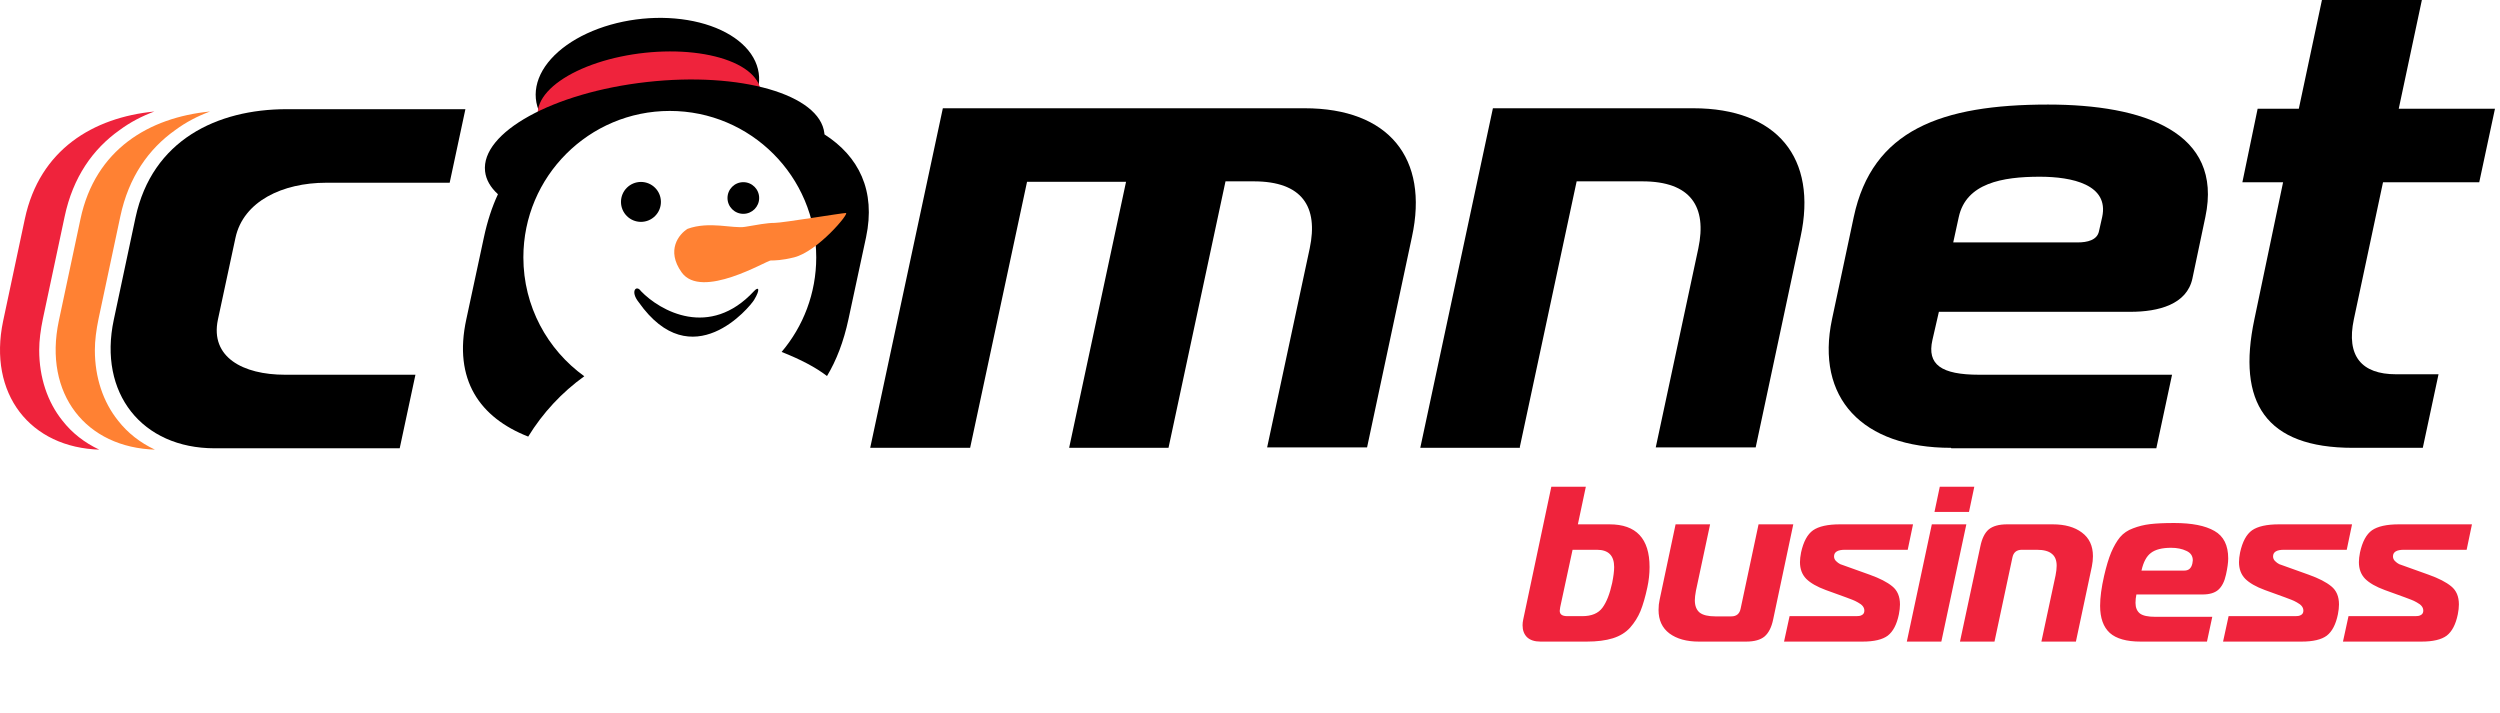
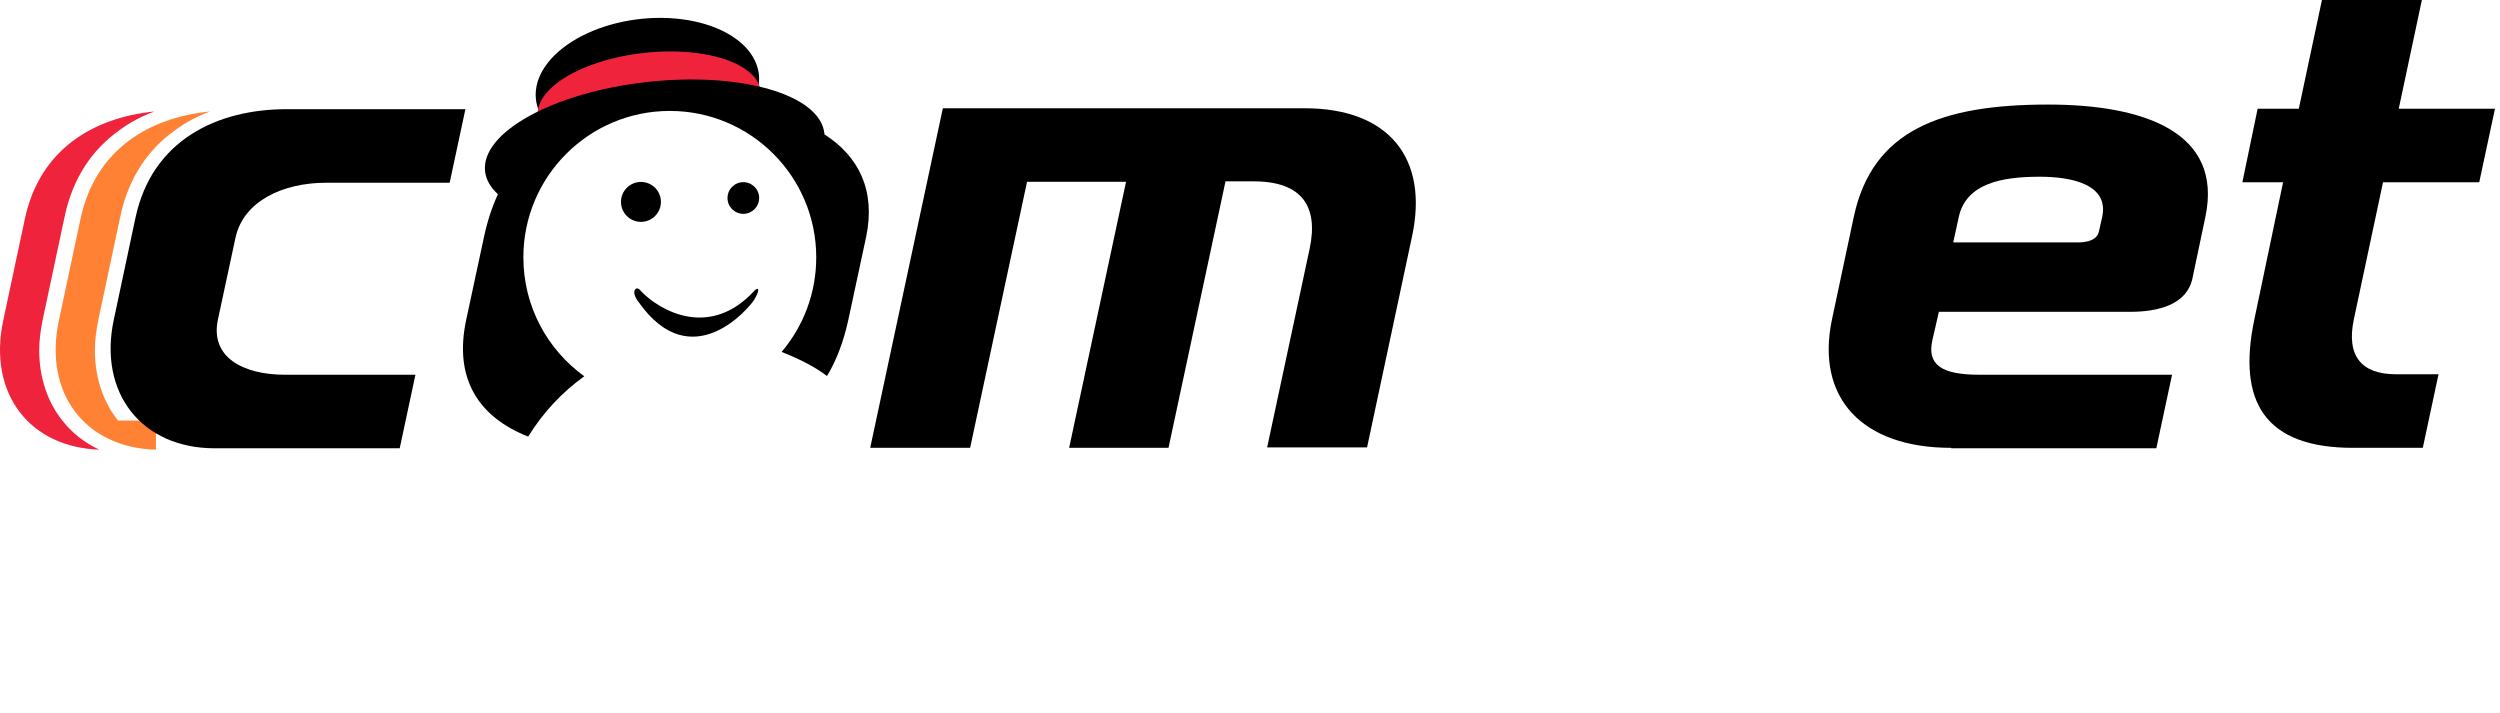
<svg xmlns="http://www.w3.org/2000/svg" width="452" height="129" viewBox="0 0 452 129" fill="none">
  <path d="M136.834 16.828C137.477 14.876 137.379 12.909 136.547 11.089C135.716 9.268 134.174 7.644 132.047 6.348C129.92 5.051 127.268 4.12 124.306 3.629C121.343 3.137 118.154 3.1 114.996 3.52C111.839 3.94 108.802 4.805 106.131 6.045C103.46 7.285 101.232 8.865 99.626 10.657C98.019 12.449 97.081 14.403 96.886 16.361C96.691 18.318 97.245 20.223 98.504 21.923L117.05 15.706L136.834 16.828Z" fill="black" />
  <path d="M137.546 16.514C137.393 15.144 136.57 13.866 135.14 12.773C133.709 11.681 131.705 10.802 129.276 10.201C126.846 9.6 124.052 9.291 121.097 9.298C118.142 9.305 115.102 9.627 112.197 10.241C109.292 10.855 106.597 11.744 104.308 12.845C102.019 13.946 100.194 15.23 98.967 16.604C97.739 17.978 97.141 19.407 97.214 20.785C97.287 22.165 98.031 23.459 99.391 24.575L117.39 18.773L137.546 16.514Z" fill="#EF233C" />
-   <path fill-rule="evenodd" clip-rule="evenodd" d="M28.192 81.302C15.478 80.967 7.866 71.181 10.627 58.049L14.558 39.564C17.234 27.017 26.937 21.246 37.978 20.158C35.72 20.995 33.629 22.082 31.705 23.504C26.853 26.933 23.257 32.036 21.751 39.145L17.82 57.631C17.402 59.638 17.151 61.562 17.151 63.318C17.151 68.253 18.656 72.687 21.333 76.032C23.09 78.291 25.348 80.047 28.024 81.302H28.192Z" fill="#FF8133" />
+   <path fill-rule="evenodd" clip-rule="evenodd" d="M28.192 81.302C15.478 80.967 7.866 71.181 10.627 58.049L14.558 39.564C17.234 27.017 26.937 21.246 37.978 20.158C35.72 20.995 33.629 22.082 31.705 23.504C26.853 26.933 23.257 32.036 21.751 39.145L17.82 57.631C17.402 59.638 17.151 61.562 17.151 63.318C17.151 68.253 18.656 72.687 21.333 76.032H28.192Z" fill="#FF8133" />
  <path fill-rule="evenodd" clip-rule="evenodd" d="M18.129 81.302C5.415 80.967 -2.196 71.181 0.564 58.049L4.495 39.564C7.172 27.017 16.875 21.246 27.916 20.158C25.657 20.995 23.566 22.082 21.642 23.504C16.791 26.933 13.194 32.036 11.689 39.145L7.757 57.631C7.339 59.638 7.088 61.562 7.088 63.318C7.088 68.253 8.594 72.687 11.27 76.032C13.027 78.291 15.285 80.047 17.962 81.302H18.129Z" fill="#EF233C" />
  <path d="M425.58 57.714L430.849 32.956H448.247L451.091 19.656H433.693L437.875 0H419.808L415.626 19.656H408.182L405.421 32.956H412.782L407.596 57.714C404.417 72.77 409.603 80.967 425.412 80.967H438.042L440.886 67.668H433.191C427.001 67.668 424.158 64.406 425.58 57.714Z" fill="black" />
  <path d="M87.701 30.974C87.872 32.501 88.686 33.891 90.029 35.114C88.961 37.406 88.113 39.994 87.491 42.909L84.312 57.714C81.919 68.7 86.776 75.514 95.501 78.936C98.123 74.658 101.577 70.946 105.64 68.027C98.968 63.22 94.625 55.383 94.625 46.532C94.625 31.91 106.478 20.057 121.1 20.057C135.723 20.057 147.576 31.91 147.576 46.532C147.576 53.049 145.222 59.015 141.318 63.628C144.775 64.999 147.452 66.403 149.523 67.984C151.219 65.165 152.531 61.779 153.402 57.714L156.581 42.909C158.377 34.454 155.263 28.27 149.064 24.298C149.06 24.232 149.053 24.165 149.046 24.099C148.259 17.081 133.889 12.931 116.95 14.829C100.01 16.728 86.915 23.956 87.701 30.974Z" fill="black" />
  <path d="M38.81 81.051C25.678 81.051 17.732 71.097 20.576 57.798L24.507 39.313C27.518 25.344 39.228 19.74 51.858 19.74H84.145L81.301 33.039H58.968C51.106 33.039 43.996 36.385 42.574 42.993L39.395 57.798C37.974 64.573 43.912 67.752 51.524 67.752H75.111L72.267 81.051H38.81Z" fill="black" />
  <path fill-rule="evenodd" clip-rule="evenodd" d="M352.726 80.967C336.666 80.967 328.218 71.934 331.229 57.714L335.16 39.229C338.506 23.504 350.969 18.904 370.291 18.904C387.521 18.904 401.992 23.838 398.73 39.229L396.388 50.354C395.384 55.038 390.282 56.376 385.18 56.376H350.551L349.38 61.478C348.376 65.911 350.969 67.752 357.828 67.752H392.707L389.863 81.051H352.809L352.726 80.967ZM375.644 43.829H353.144L354.147 39.229C355.486 33.123 362.01 31.952 368.785 31.952C374.64 31.952 381.332 33.374 380.077 39.229L379.492 41.822C379.157 43.411 377.4 43.829 375.644 43.829Z" fill="black" />
  <path d="M193.3 80.967H211.264L211.284 80.884L221.572 32.788H226.674C235.457 32.788 238.384 37.389 236.795 44.917L229.1 80.884H247.167L255.28 42.826C258.375 28.606 251.098 19.573 235.875 19.573H170.466L157.333 80.967H175.4L185.689 32.872H203.588L193.3 80.967Z" fill="black" />
-   <path d="M274.853 80.967H256.786L269.918 19.573H306.136C321.359 19.573 328.636 28.606 325.541 42.826L317.428 80.884H299.361L307.056 44.917C308.645 37.389 305.718 32.788 296.935 32.788H285.058L274.77 80.884L274.853 80.967Z" fill="black" />
  <path d="M119.494 36.504C119.494 38.498 117.878 40.114 115.884 40.114C113.89 40.114 112.273 38.498 112.273 36.504C112.273 34.51 113.89 32.894 115.884 32.894C117.878 32.894 119.494 34.51 119.494 36.504Z" fill="black" />
  <path d="M137.256 35.799C137.256 37.38 135.974 38.661 134.393 38.661C132.813 38.661 131.531 37.38 131.531 35.799C131.531 34.218 132.813 32.937 134.393 32.937C135.974 32.937 137.256 34.218 137.256 35.799Z" fill="black" />
-   <path d="M123.241 49.243C120.379 45.236 122.764 42.326 124.314 41.372C128.25 39.941 132.543 41.372 134.69 41.014C136.837 40.656 138.626 40.298 140.057 40.298C141.488 40.298 152.221 38.51 152.937 38.51C153.652 38.51 147.857 45.459 143.564 46.532C141.401 47.073 140.057 47.096 139.341 47.096C138.626 47.096 126.819 54.252 123.241 49.243Z" fill="#FF8133" />
  <path d="M136.333 52.628C128.31 61.293 119.351 56.239 115.875 52.628C115.071 51.425 113.872 52.628 115.474 54.634C125.101 68.273 135.591 55.472 136.336 54.233C137.542 52.227 137.135 51.762 136.333 52.628Z" fill="black" />
-   <path d="M286.88 116H278.52C277.453 116 276.64 115.733 276.08 115.2C275.547 114.667 275.28 113.947 275.28 113.04C275.28 112.72 275.32 112.373 275.4 112L280.48 88H286.72L285.28 94.8H291C295.827 94.8 298.24 97.373 298.24 102.52C298.24 103.747 298.107 104.973 297.84 106.2C297.467 107.933 297.053 109.36 296.6 110.48C296.147 111.573 295.52 112.573 294.72 113.48C293.92 114.36 292.88 115 291.6 115.4C290.32 115.8 288.747 116 286.88 116ZM284.32 99.4L282.08 109.8C282.027 110.12 282 110.333 282 110.44C282 111.08 282.453 111.4 283.36 111.4H286.08C287.76 111.4 288.973 110.893 289.72 109.88C290.467 108.867 291.053 107.373 291.48 105.4C291.72 104.2 291.84 103.24 291.84 102.52C291.84 100.44 290.8 99.4 288.72 99.4H284.32ZM324.226 94.8L320.586 112C320.293 113.413 319.773 114.44 319.026 115.08C318.28 115.693 317.173 116 315.706 116H307.146C304.933 116 303.16 115.507 301.826 114.52C300.52 113.533 299.866 112.12 299.866 110.28C299.866 109.613 299.933 108.987 300.066 108.4L302.946 94.8H309.186L306.626 106.8C306.493 107.52 306.426 108.093 306.426 108.52C306.426 109.533 306.72 110.28 307.306 110.76C307.893 111.213 308.826 111.44 310.106 111.44H313.026C313.96 111.44 314.52 110.973 314.706 110.04L317.946 94.8H324.226ZM322.555 116L323.555 111.4H335.315C335.715 111.4 336.008 111.387 336.195 111.36C336.381 111.333 336.568 111.253 336.755 111.12C336.968 110.96 337.075 110.72 337.075 110.4C337.075 110.107 336.981 109.84 336.795 109.6C336.608 109.36 336.315 109.133 335.915 108.92C335.541 108.707 335.208 108.547 334.915 108.44C334.648 108.333 334.261 108.187 333.755 108L330.115 106.68C328.515 106.093 327.328 105.413 326.555 104.64C325.808 103.867 325.435 102.867 325.435 101.64C325.435 101.133 325.501 100.547 325.635 99.88C326.061 97.933 326.781 96.6 327.795 95.88C328.835 95.16 330.461 94.8 332.675 94.8H345.875L344.915 99.4H333.555C332.248 99.4 331.595 99.8 331.595 100.6C331.595 100.92 331.715 101.2 331.955 101.44C332.195 101.68 332.448 101.867 332.715 102C332.981 102.107 333.355 102.24 333.835 102.4L338.075 103.92C339.861 104.56 341.208 105.253 342.115 106C343.048 106.747 343.515 107.84 343.515 109.28C343.515 109.813 343.448 110.413 343.315 111.08C342.941 112.893 342.275 114.173 341.315 114.92C340.355 115.64 338.835 116 336.755 116H322.555ZM344.754 116L349.274 94.8H355.514L350.994 116H344.754ZM355.994 92.56H349.754L350.714 88H356.954L355.994 92.56ZM354.364 116L358.044 98.8C358.337 97.36 358.844 96.333 359.564 95.72C360.31 95.107 361.417 94.8 362.884 94.8H371.124C373.337 94.8 375.097 95.293 376.404 96.28C377.737 97.267 378.404 98.693 378.404 100.56C378.404 101.147 378.337 101.773 378.204 102.44L375.324 116H369.084L371.644 104.04C371.777 103.373 371.844 102.787 371.844 102.28C371.844 101.293 371.55 100.573 370.964 100.12C370.404 99.64 369.497 99.4 368.244 99.4H365.564C364.604 99.4 364.03 99.867 363.844 100.8L360.604 116H354.364ZM399.02 116H387.02C384.486 116 382.633 115.48 381.46 114.44C380.286 113.373 379.7 111.733 379.7 109.52C379.7 108.027 379.94 106.227 380.42 104.12C380.82 102.387 381.246 100.973 381.7 99.88C382.18 98.76 382.713 97.84 383.3 97.12C383.913 96.4 384.7 95.867 385.66 95.52C386.62 95.147 387.646 94.893 388.74 94.76C389.86 94.627 391.313 94.56 393.1 94.56C396.3 94.56 398.726 95.04 400.38 96C402.033 96.933 402.86 98.587 402.86 100.96C402.86 101.707 402.726 102.68 402.46 103.88C402.193 105.133 401.726 106.053 401.06 106.64C400.42 107.2 399.473 107.48 398.22 107.48H386.26C386.153 107.987 386.1 108.493 386.1 109C386.1 109.853 386.366 110.493 386.9 110.92C387.433 111.32 388.353 111.52 389.66 111.52H399.98L399.02 116ZM387.18 103.16H394.94C395.713 103.16 396.193 102.733 396.38 101.88C396.433 101.613 396.46 101.427 396.46 101.32C396.46 100.52 396.073 99.947 395.3 99.6C394.526 99.227 393.606 99.04 392.54 99.04C390.913 99.04 389.7 99.347 388.9 99.96C388.1 100.547 387.526 101.613 387.18 103.16ZM401.93 116L402.93 111.4H414.69C415.09 111.4 415.383 111.387 415.57 111.36C415.756 111.333 415.943 111.253 416.13 111.12C416.343 110.96 416.45 110.72 416.45 110.4C416.45 110.107 416.356 109.84 416.17 109.6C415.983 109.36 415.69 109.133 415.29 108.92C414.916 108.707 414.583 108.547 414.29 108.44C414.023 108.333 413.636 108.187 413.13 108L409.49 106.68C407.89 106.093 406.703 105.413 405.93 104.64C405.183 103.867 404.81 102.867 404.81 101.64C404.81 101.133 404.876 100.547 405.01 99.88C405.436 97.933 406.156 96.6 407.17 95.88C408.21 95.16 409.836 94.8 412.05 94.8H425.25L424.29 99.4H412.93C411.623 99.4 410.97 99.8 410.97 100.6C410.97 100.92 411.09 101.2 411.33 101.44C411.57 101.68 411.823 101.867 412.09 102C412.356 102.107 412.73 102.24 413.21 102.4L417.45 103.92C419.236 104.56 420.583 105.253 421.49 106C422.423 106.747 422.89 107.84 422.89 109.28C422.89 109.813 422.823 110.413 422.69 111.08C422.316 112.893 421.65 114.173 420.69 114.92C419.73 115.64 418.21 116 416.13 116H401.93ZM423.609 116L424.609 111.4H436.369C436.769 111.4 437.063 111.387 437.249 111.36C437.436 111.333 437.623 111.253 437.809 111.12C438.023 110.96 438.129 110.72 438.129 110.4C438.129 110.107 438.036 109.84 437.849 109.6C437.663 109.36 437.369 109.133 436.969 108.92C436.596 108.707 436.263 108.547 435.969 108.44C435.703 108.333 435.316 108.187 434.809 108L431.169 106.68C429.569 106.093 428.383 105.413 427.609 104.64C426.863 103.867 426.489 102.867 426.489 101.64C426.489 101.133 426.556 100.547 426.689 99.88C427.116 97.933 427.836 96.6 428.849 95.88C429.889 95.16 431.516 94.8 433.729 94.8H446.929L445.969 99.4H434.609C433.303 99.4 432.649 99.8 432.649 100.6C432.649 100.92 432.769 101.2 433.009 101.44C433.249 101.68 433.503 101.867 433.769 102C434.036 102.107 434.409 102.24 434.889 102.4L439.129 103.92C440.916 104.56 442.263 105.253 443.169 106C444.103 106.747 444.569 107.84 444.569 109.28C444.569 109.813 444.503 110.413 444.369 111.08C443.996 112.893 443.329 114.173 442.369 114.92C441.409 115.64 439.889 116 437.809 116H423.609Z" fill="#EF233C" />
</svg>